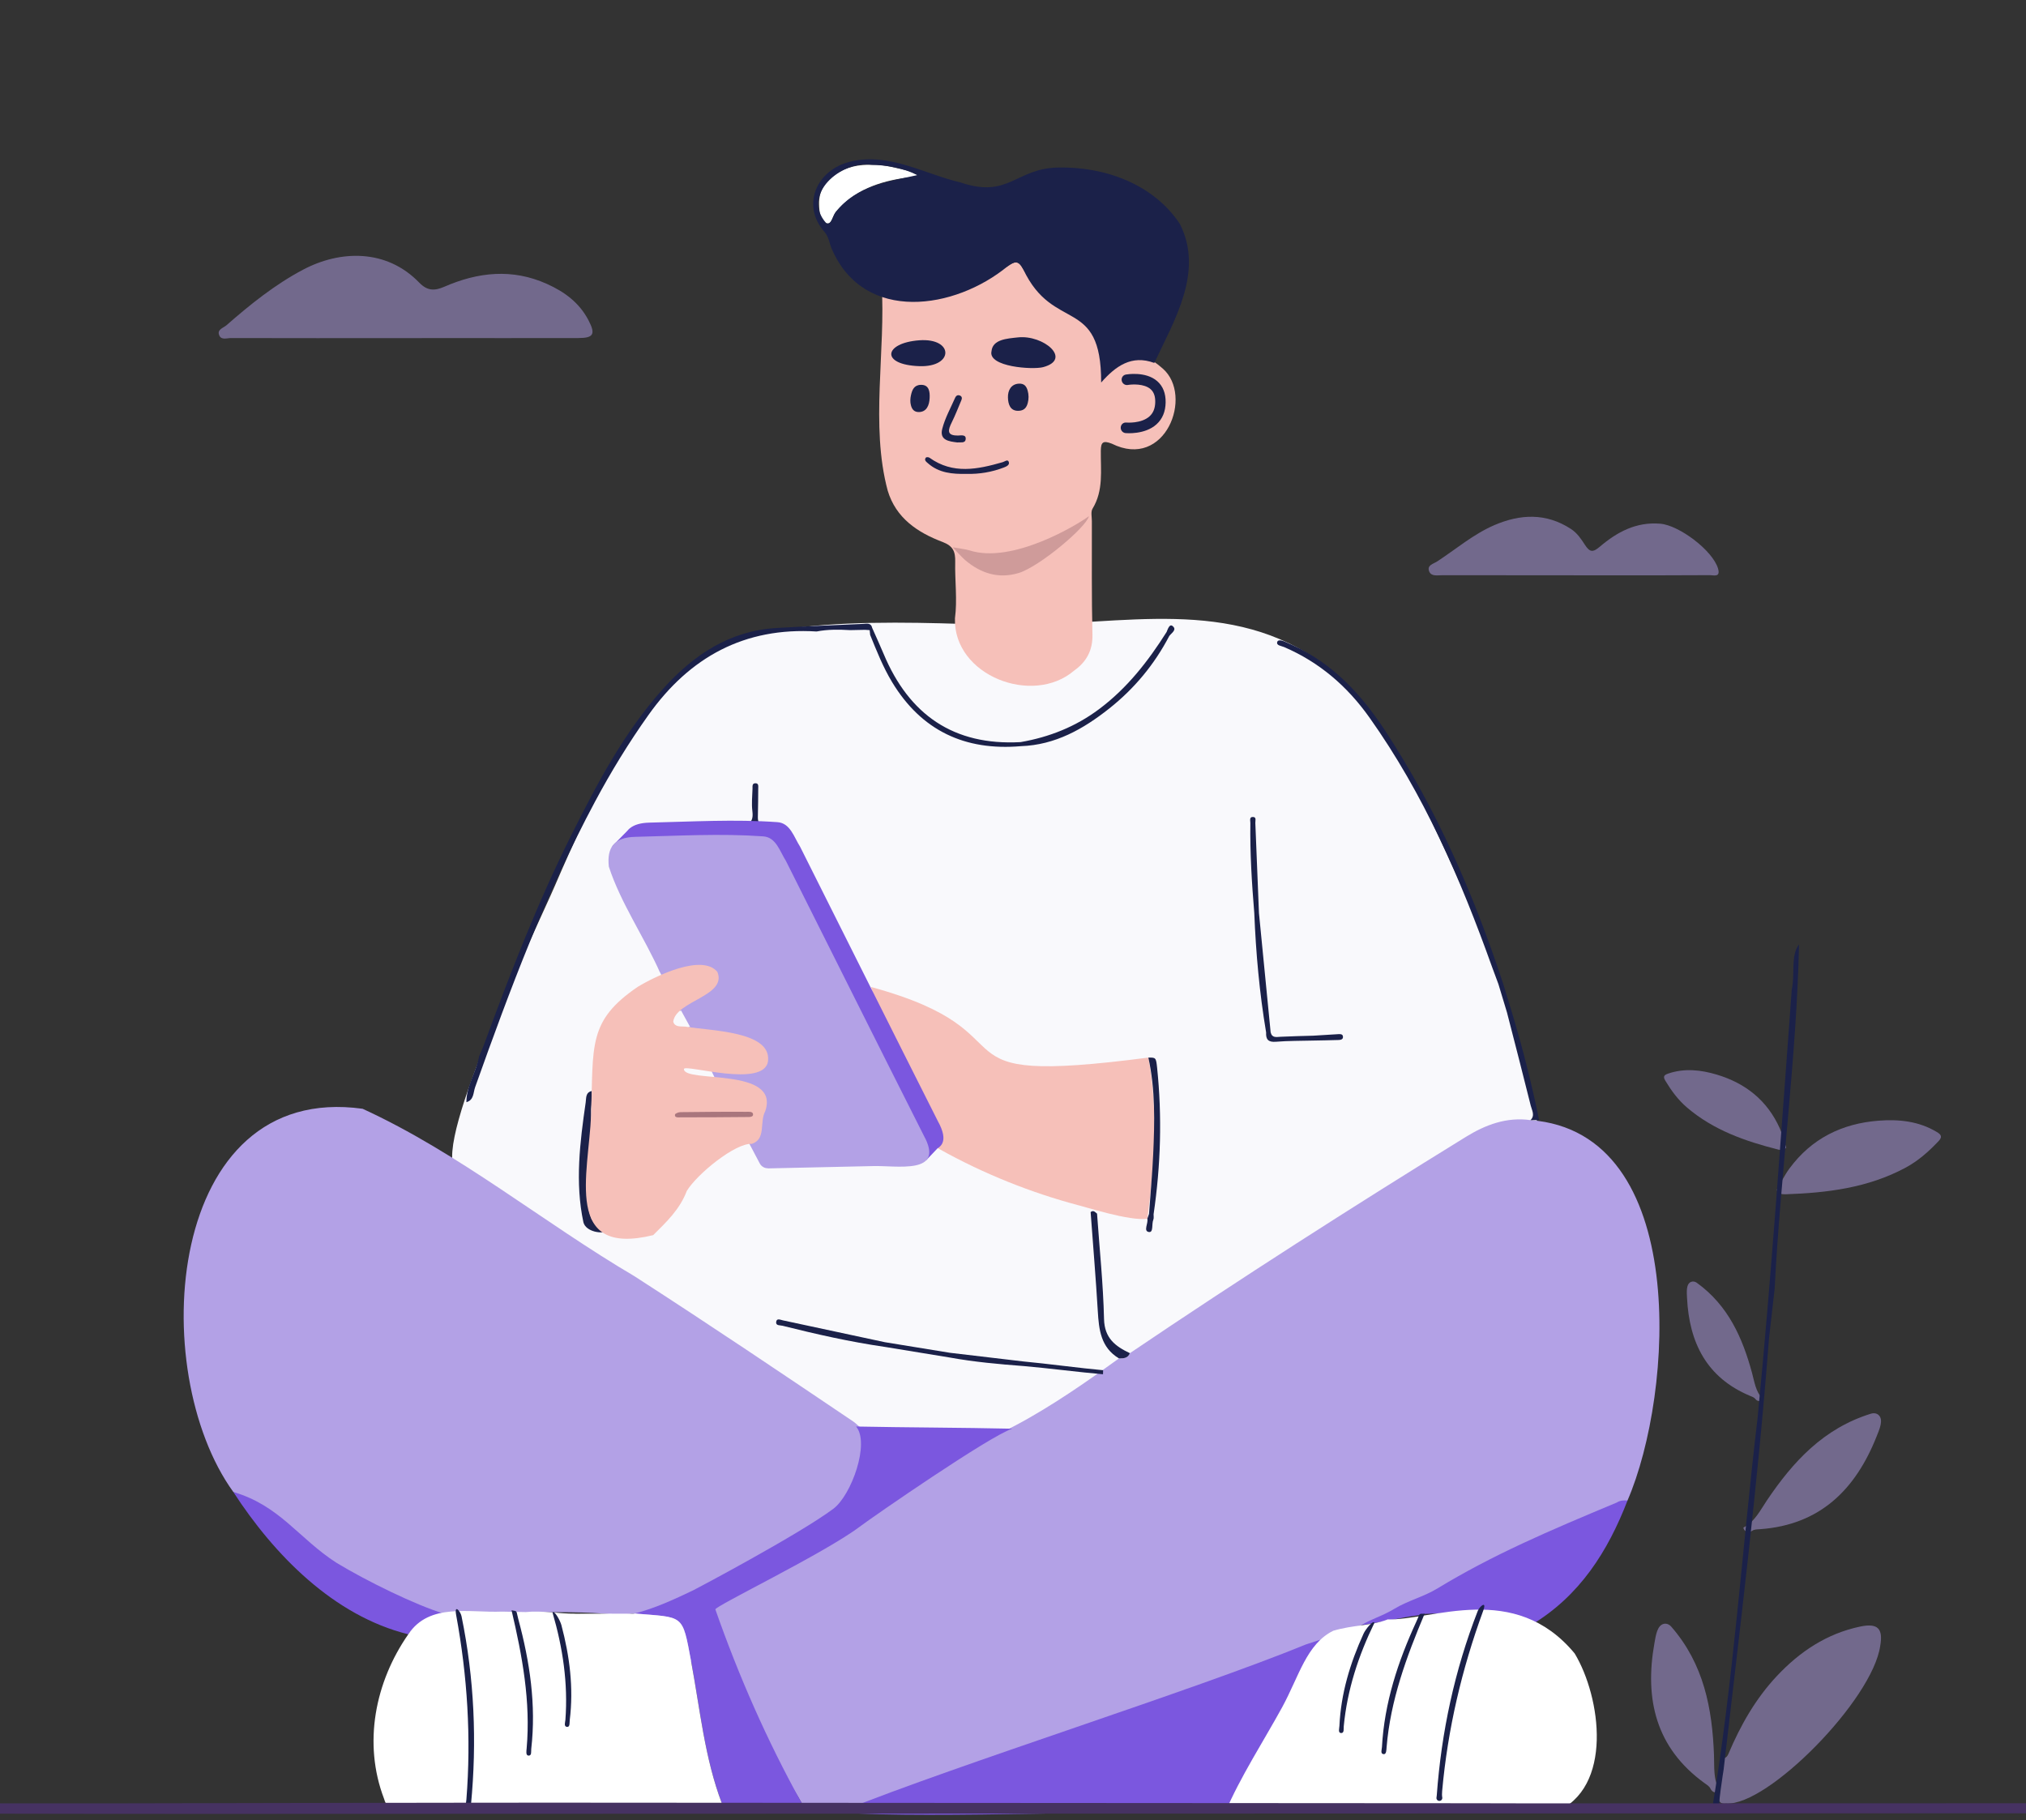
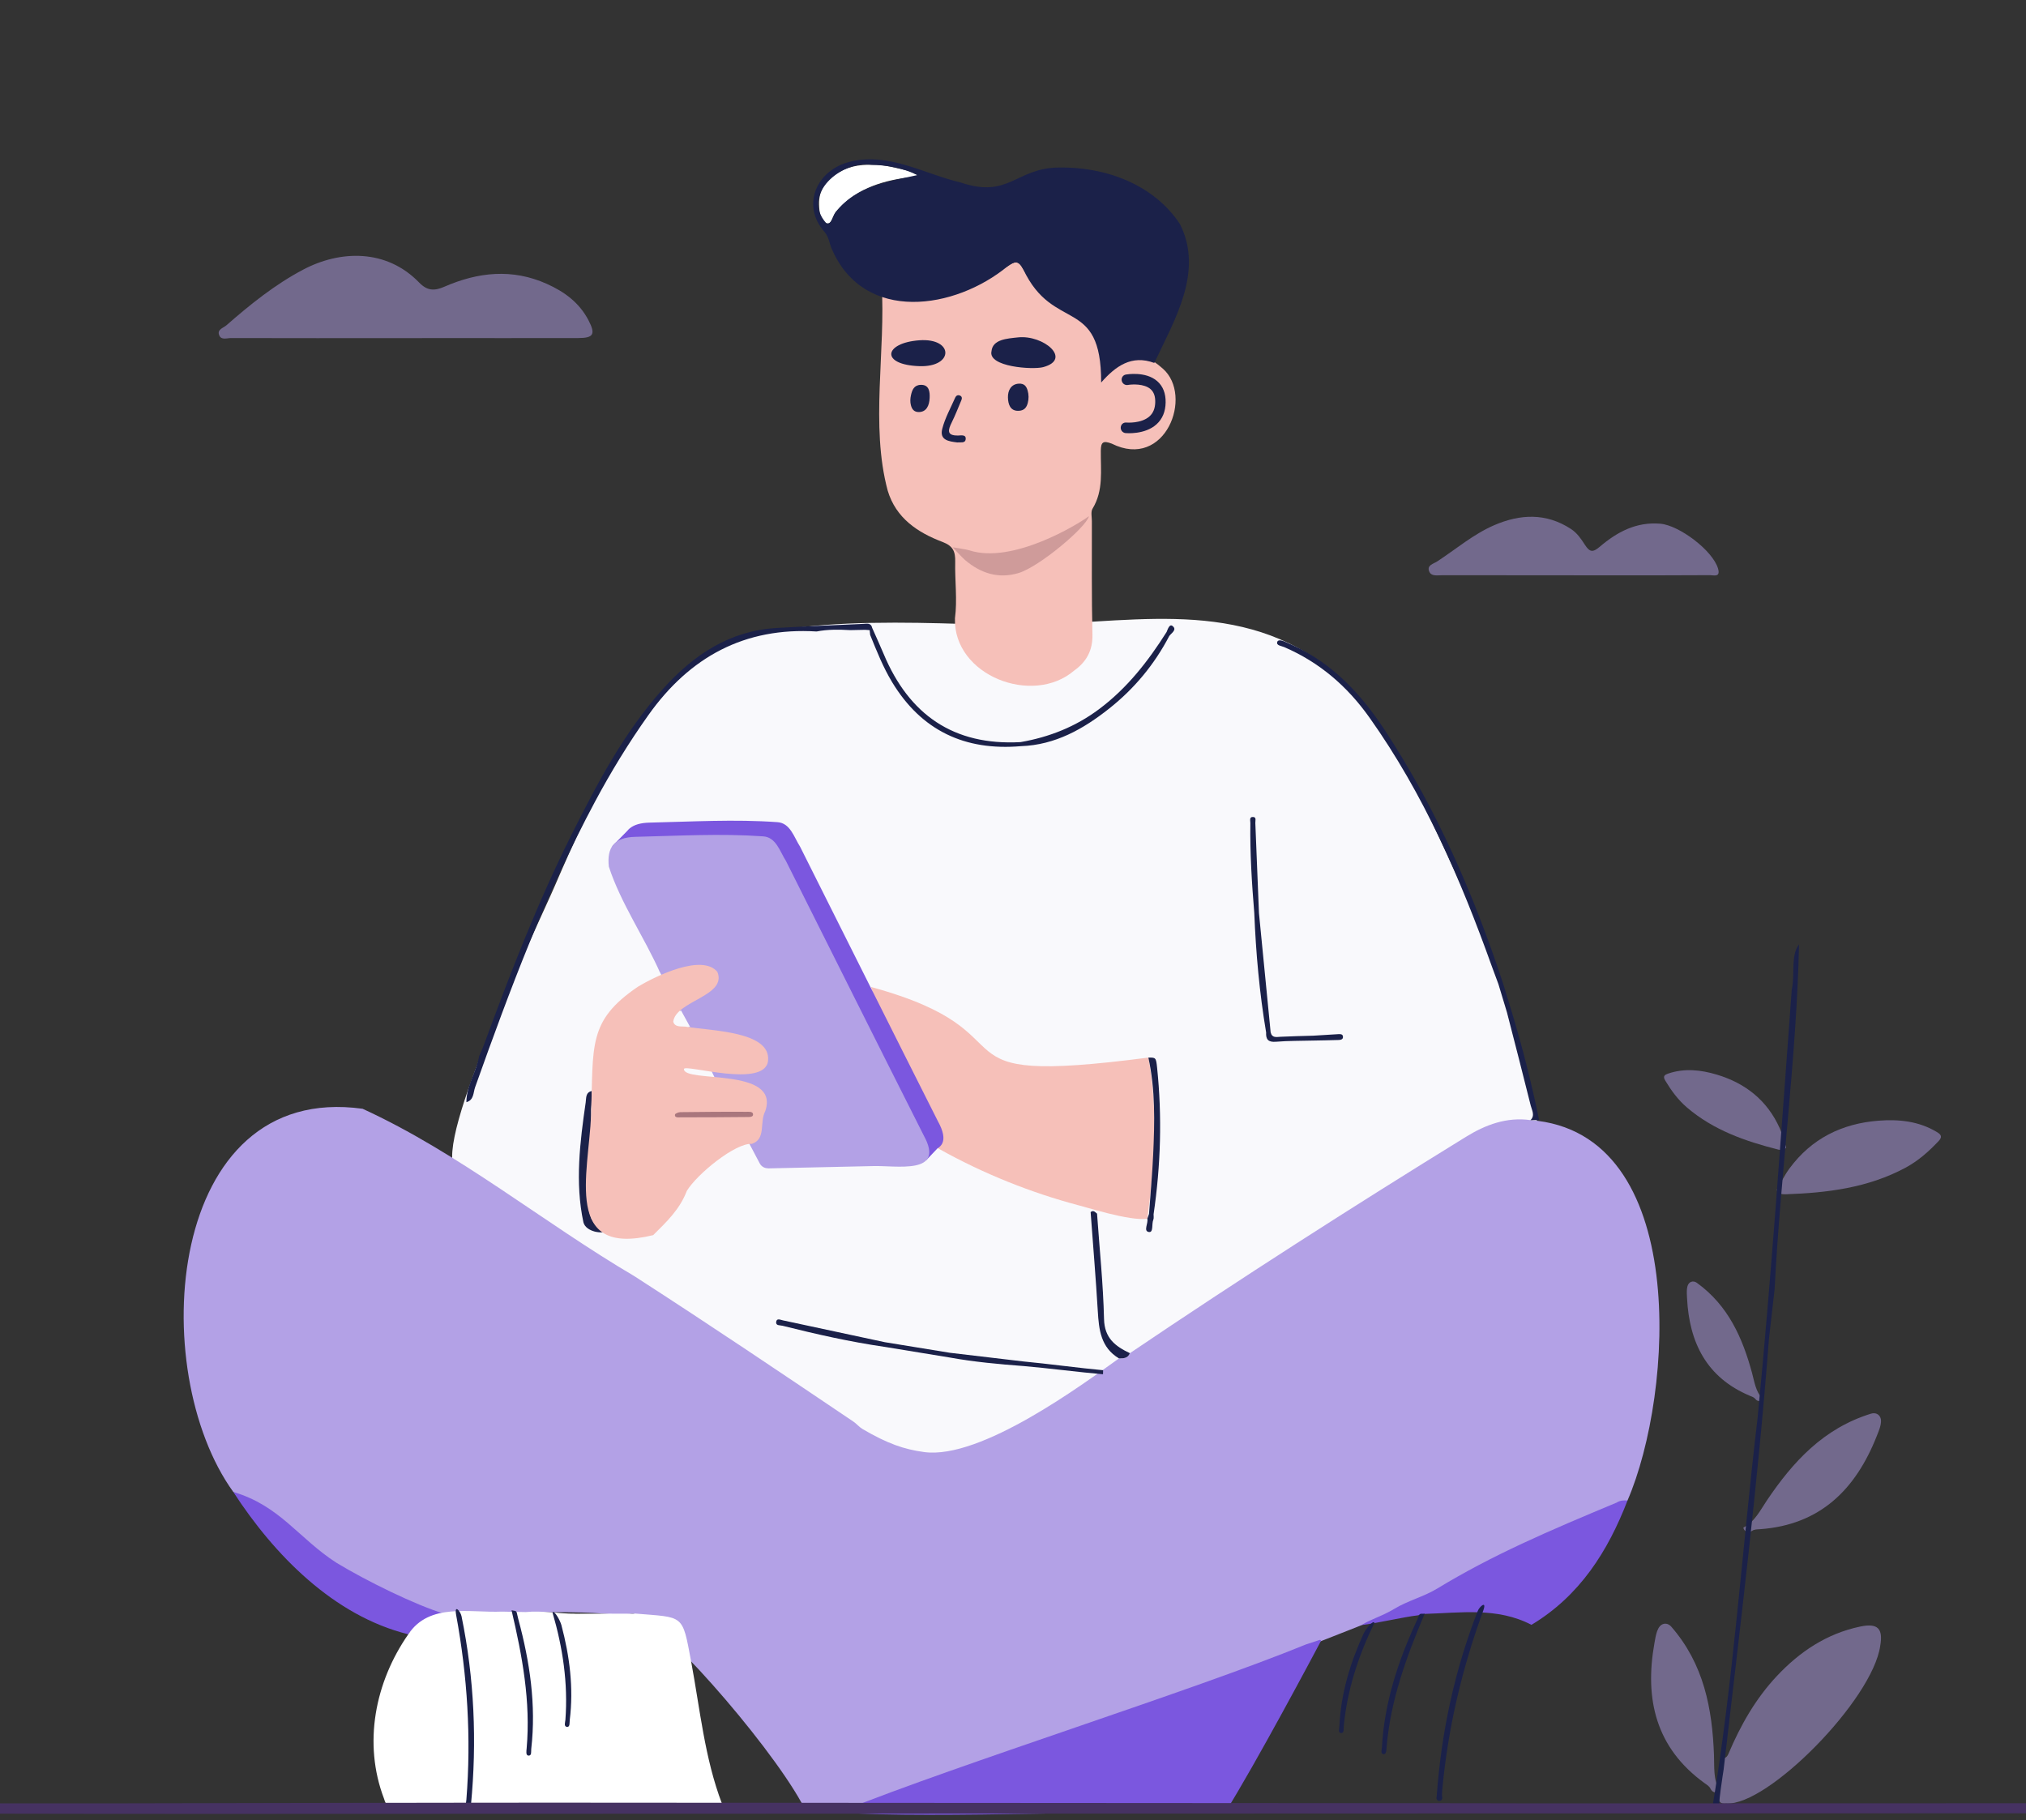
<svg xmlns="http://www.w3.org/2000/svg" width="561" height="504" viewBox="0 0 561 504" fill="none">
  <rect x="0" y="0" width="561" height="504" fill="#333333" stroke="none" />
  <g clip-path="url(#clip0_5_1943)">
    <path d="M199.274 321.61L199.306 321.602C199.306 321.61 199.306 321.61 199.306 321.618C199.29 321.61 199.282 321.61 199.274 321.61ZM409.221 255.563C392.697 218.279 381.82 195.219 366.752 184.09C340.861 164.972 311.062 173.094 280.241 173.094C260.43 173.094 207.886 168.381 192.157 184.09C182.389 193.845 174.855 195.871 153.62 245.353C148.657 256.922 119.802 316.041 126.094 323.895C126.809 324.437 116.467 317.259 117.222 317.746C151.41 339.141 206.242 388.238 240.917 402.438C319.564 434.641 376.747 414.392 410.793 400.082C439.177 377.462 430.455 303.474 409.221 255.563Z" fill="#F9F9FC" />
-     <path d="M207.65 227.75H210.151C209.805 227.247 209.844 226.517 209.86 225.794C209.899 223.312 209.962 220.83 209.954 218.348C209.954 217.783 210.143 216.887 209.16 216.903C208.208 216.919 208.397 217.798 208.374 218.372C208.303 220.461 208.083 222.582 208.334 224.64C208.531 226.21 208.279 227.169 207.65 227.75Z" fill="#1B2149" />
    <path d="M423.786 310.188C417.203 309.269 411.328 311.484 405.949 314.799C374.53 334.167 343.441 354.062 312.855 374.734C312.305 376.172 311.086 376.195 309.835 376.18C299.737 383.406 271.645 404.212 255.923 402.114C250.339 401.368 245.699 399.758 238.833 395.729C237.89 395.171 237.19 394.268 236.277 393.655C215.491 379.659 198.102 367.893 175.696 353.426C150.341 338.495 127.093 319.276 100.408 307.046C45.906 299.499 40.275 379.494 64.6 413.158C84.529 422.803 100.778 445.768 123.011 446.876C127.816 447.119 137.332 446.868 137.167 446.876C134.816 446.962 165.842 445.399 173.219 447.818C173.541 446.954 174.328 446.994 175.043 446.899C181.343 446.617 212.408 482.016 221.901 499.154C229.931 511.54 310.567 474.122 311.55 473.8C328.459 468.271 346.083 465.852 361.309 456.301C362.324 455.665 388.049 446.09 392.831 443.137C411.077 431.866 431.643 424.295 450.659 415.522C463.494 385.888 468.064 313.526 423.786 310.188Z" fill="#B3A1E6" />
    <path opacity="0.5" d="M476.707 490.93C476.361 496.617 474.544 499.79 478.013 499.429C489.503 500.144 518.5 470.737 520.631 455.783C521.48 450.976 519.955 449.421 515.094 450.434C505.838 452.374 498.327 457.385 491.957 464.195C486.097 470.462 481.929 477.814 478.61 485.668C478.327 486.328 477.981 486.783 477.265 486.901L476.133 491.653C476.109 492.446 476.857 488.472 476.833 489.265C476.794 489.815 476.754 490.373 476.707 490.93Z" fill="#B3A1E6" />
    <path opacity="0.5" d="M494.576 317.807C494.025 318.577 493.262 318.569 492.468 318.364C483.306 316.047 474.497 312.992 467.136 306.701C464.635 304.565 462.795 302.028 461.127 299.263C460.419 298.085 460.805 297.676 461.969 297.284C466.483 295.768 470.958 296.27 475.362 297.582C483.337 299.962 489.361 304.753 492.814 312.45C493.577 314.147 494.009 315.992 494.591 317.768C494.583 317.775 494.576 317.807 494.576 317.807Z" fill="#B3A1E6" />
    <path opacity="0.5" d="M491.996 329.51C492.452 330.57 493.364 330.758 494.371 330.727C505.916 330.334 517.218 328.968 527.646 323.36C531.185 321.451 534.048 318.899 536.754 316.04C537.91 314.822 537.556 314.225 536.266 313.456C531.272 310.471 525.79 309.913 520.199 310.345C510.061 311.123 501.614 315.278 495.504 323.58C494.151 325.41 493.16 327.499 491.996 329.47V329.51Z" fill="#B3A1E6" />
    <path d="M394.427 446.931C404.439 446.648 414.584 445.022 424.061 449.955C437.415 441.936 445.209 429.636 450.659 415.53C449.613 415.435 448.638 415.482 447.671 416.095C428.693 424.012 413.42 430.531 397.982 439.901C394.239 442.179 389.882 443.239 386.13 445.501C382.544 447.661 379.398 448.447 377.039 450.018C380.625 449.641 388.946 447.724 392.532 447.339C393.169 447.206 393.798 447.064 394.427 446.931Z" fill="#7B57DF" />
    <path d="M123.011 446.884C115.146 444.527 101.352 437.749 93.125 432.746C82.697 426.023 77.49 416.928 64.6 413.165C75.933 430.618 92.425 447.473 113.062 452.578C115.595 449.201 118.89 447.787 123.011 446.884Z" fill="#7B57DF" />
    <path opacity="0.5" d="M474.985 496.358C475.402 496.381 475.81 496.271 476.18 495.863C474.348 492.808 474.733 489.375 474.607 486.061C474.12 473.164 471.823 460.825 462.732 450.418C462.252 449.868 461.528 449.546 460.813 449.664C458.862 450.002 458.493 452.931 458.123 454.981C455.323 470.549 458.508 484.034 471.996 493.797C472.649 494.268 473.325 494.653 473.632 495.329C473.892 495.879 474.371 496.326 474.985 496.358Z" fill="#B3A1E6" />
    <path opacity="0.5" d="M483.494 424.083C483.125 423.879 482.841 423.58 482.739 423.03C485.909 421.397 487.387 418.279 489.243 415.522C496.455 404.816 504.918 395.533 518.13 391.464C518.822 391.252 519.617 391.354 520.159 391.833C521.638 393.145 520.411 395.831 519.64 397.763C513.812 412.474 503.997 422.261 487.379 423.47C486.569 423.525 485.799 423.494 485.177 423.91C484.674 424.256 484.029 424.381 483.494 424.083Z" fill="#B3A1E6" />
    <path opacity="0.5" d="M487.246 387.953C487.568 387.898 487.859 387.741 488.064 387.364C486.129 385.369 485.822 382.691 485.138 380.193C482.496 370.493 478.571 361.524 469.833 355.224C469.377 354.895 468.764 354.769 468.245 354.989C466.821 355.586 467.065 357.879 467.144 359.497C467.765 371.813 472.562 381.489 484.532 386.524C485.114 386.767 485.696 386.94 486.05 387.396C486.333 387.78 486.774 388.032 487.246 387.953Z" fill="#B3A1E6" />
    <path d="M321.986 102.082C318.101 98.681 318.054 99.725 315.521 99.584C310.936 99.333 307.035 103.126 307.043 102.867C308.538 83.396 290.795 87.606 283.339 74.568C281.963 71.976 280.98 72.361 279.006 73.744C268.955 79.988 255.601 83.192 244.118 78.519C245.306 97.047 240.941 117.83 245.809 135.879C248.09 143.482 254.083 147.464 260.964 150.071C263.961 151.202 264.559 152.805 264.496 155.577C264.378 160.8 265.117 166.118 264.425 171.246C263.953 187.049 285.919 195.571 297.441 185.698C300.815 183.295 302.6 180.137 302.498 175.715C302.246 165.261 302.364 154.792 302.34 144.338C302.34 143.167 301.994 141.73 302.529 140.858C305.612 135.8 304.755 130.247 304.818 124.812C304.849 122.487 305.392 121.906 307.845 122.856C322.686 130.255 330.543 109.567 321.986 102.082Z" fill="#F6C0B9" />
    <path d="M317.991 292.87C254.264 301.164 288.97 286.335 241.185 273.32C244.96 284.104 251.574 313.408 259.863 318.066C272.447 325.135 285.722 330.334 298.408 333.712C299.879 334.018 312.934 338.267 317.7 337.49C319.674 322.857 320.728 307.541 317.991 292.87Z" fill="#F6C0B9" />
    <path d="M303.772 336.084C303.245 335.683 302.773 335.008 301.994 335.66C302.663 344.786 303.433 353.905 303.976 363.039C304.283 368.215 304.802 373.164 309.843 376.172C311.086 376.188 312.313 376.164 312.863 374.727C308.836 372.818 305.832 370.58 305.706 365.262C305.478 355.531 304.456 345.815 303.772 336.084Z" fill="#1B2149" />
    <path d="M168.303 340.749C163.16 339.752 163.136 335.864 162.822 331.748C162.2 323.509 163.915 316.495 163.679 307.188C163.86 305.515 163.797 303.811 163.852 302.122C162.106 302.546 162.358 304.038 162.177 305.287C160.596 316.22 159.188 327.491 161.548 338.487C162.24 341.181 166.99 341.88 168.303 340.749Z" fill="#1B2149" />
    <path d="M371.856 286.971C371.754 286.343 371.109 286.35 370.597 286.382C368.277 286.515 365.957 286.665 363.645 286.806C360.641 286.9 357.637 286.955 354.64 287.105C353.453 287.159 352.226 287.513 351.84 285.864C350.763 274.86 349.685 263.864 348.608 252.86C348.278 244.542 347.947 236.225 347.601 227.907C347.578 227.302 347.924 226.352 347.098 226.25C345.832 226.093 346.233 227.263 346.225 227.899C346.107 236.232 346.626 244.542 347.31 252.844C347.759 263.927 348.749 274.962 350.59 285.911C350.488 287.819 351.156 288.66 353.287 288.487C356.732 288.204 360.208 288.251 363.669 288.157C365.989 288.11 368.317 288.078 370.637 288C371.258 287.984 371.997 287.843 371.856 286.971Z" fill="#1B2149" />
    <path d="M426.193 310.18C424.124 300.135 421.623 290.199 418.658 280.381C417.84 277.711 417.03 275.048 416.212 272.378C408.104 247.715 397.809 224.074 383.519 202.294C376.96 192.304 369.056 183.742 357.935 178.669C357.338 178.394 356.74 178.134 356.15 177.86C355.309 177.475 353.956 176.941 353.681 177.742C353.319 178.771 354.813 178.857 355.592 179.195C365.352 183.397 373.043 190.034 379.178 198.673C394.239 219.872 404.447 243.427 413.137 267.736C413.711 269.33 414.317 270.917 414.907 272.511C415.701 275.135 416.488 277.75 417.282 280.373C419.492 288.974 421.733 297.566 423.865 306.19C424.179 307.463 425.131 308.908 423.778 310.212C424.588 310.18 425.39 310.18 426.193 310.18Z" fill="#1B2149" />
    <path d="M320.397 295.611C320.107 292.846 320.02 292.854 317.983 292.87C319.933 301.761 319.729 310.777 319.312 319.778C319.061 325.245 318.557 330.703 318.164 336.162C318.007 336.602 317.849 337.05 317.692 337.497C318.015 338.778 316.512 340.914 318.117 341.173C319.462 341.393 318.848 338.95 319.351 337.772C319.54 337.332 319.414 336.767 319.43 336.256C321.412 322.739 321.813 309.191 320.397 295.611Z" fill="#1B2149" />
    <path d="M324.66 173.343C323.834 172.715 323.37 174.199 323.032 175.016C317.92 183.106 312.132 190.544 304.353 196.364C297.818 201.257 290.551 204.124 282.6 205.507C264.024 206.535 251.7 197.896 244.669 181.056C243.662 178.653 242.569 176.289 241.515 173.901C241.2 172.385 240.005 172.731 239.014 172.77C231.031 173.123 223.049 173.43 215.074 173.901C202.066 174.663 192.117 181.3 183.702 190.638C172.81 202.726 165.33 216.997 158.134 231.394C148.767 250.127 141.241 269.637 134.021 289.272C133.62 290.364 133.125 291.424 132.669 292.5C131.898 296.852 129.129 300.653 129.145 305.224C131.253 304.627 131.033 302.554 131.552 301.101C141.154 274.129 151.19 247.346 164.74 222.032C169.184 213.722 174.084 205.703 179.55 198.014C190.961 181.96 206.14 173.634 226.124 174.875C229.199 174.27 232.298 174.317 235.404 174.498C236.781 174.467 238.165 174.443 239.541 174.412C239.966 174.443 240.39 174.474 240.807 174.498C240.854 174.938 240.902 175.378 240.949 175.825C242.758 180.294 244.527 184.771 247.036 188.918C255.176 202.357 267.209 207.965 282.702 206.63C292.195 206.3 299.965 201.894 307.145 196.207C314.098 190.701 319.658 184.002 323.771 176.124C324.408 175.268 326.005 174.372 324.66 173.343Z" fill="#1B2149" />
    <path d="M241.444 45.641C237.787 45.531 234.476 46.199 231.559 48.131C228.562 50.11 226.698 52.82 226.808 56.59C226.863 58.6 227.076 61.09 228.79 61.797C230.284 62.418 230.528 59.739 231.472 58.64C236.655 52.616 243.505 50.204 251.079 49.191C252.07 49.058 253.194 49.301 254.036 48.476C253.123 48.06 252.243 47.487 251.283 47.251C247.988 46.474 244.708 45.531 241.444 45.641Z" fill="white" />
    <path d="M281.853 93.434C278.88 93.756 274.846 93.968 274.547 97.267C273.516 101.618 285.966 102.435 288.837 101.673C296.992 99.498 288.955 92.657 281.853 93.434Z" fill="#1B2149" />
    <path d="M254.578 101.398C264.197 101.728 264.142 93.528 254.547 94.235C244.7 94.966 243.725 101.021 254.578 101.398Z" fill="#1B2149" />
-     <path d="M267.594 131.229C271.173 131.323 274.633 130.742 277.968 129.462C278.66 129.195 279.682 128.763 279.313 127.867C279.006 127.121 278.196 127.828 277.622 127.993C270.724 129.972 263.867 131.417 257.37 126.752C257.134 126.579 256.505 126.556 256.379 126.713C255.813 127.435 256.482 127.875 256.93 128.276C259.989 131.001 263.749 131.3 267.594 131.229Z" fill="#1B2149" />
    <path d="M284.582 111.617C284.889 110.494 284.881 109.292 284.558 108.169C284.228 107.014 283.646 106.158 282.12 106.244C279.942 106.362 279.053 108.145 279.1 110.069C279.147 111.9 279.698 113.895 282.128 113.761C283.733 113.675 284.283 112.709 284.582 111.617Z" fill="#1B2149" />
    <path d="M252.243 109.457C252.038 110.368 251.999 111.326 252.235 112.229C252.502 113.274 253.076 114.091 254.358 114.107C256.592 114.13 257.323 112.206 257.417 110.258C257.504 108.506 257.3 106.504 254.964 106.574C253.076 106.629 252.565 108.012 252.243 109.457Z" fill="#1B2149" />
    <path d="M268.428 152.404C267.547 152.113 263.796 151.564 263.796 151.564C263.796 151.564 266.462 154.43 267.201 155.067C271.542 158.758 276.458 160.376 282.089 158.672C287.72 156.967 300.752 146.073 301.538 142.932C298.392 145.28 280.304 156.276 268.428 152.404Z" fill="#A9767D" fill-opacity="0.5" />
    <path d="M283.457 377.028C276.647 376.227 269.836 375.418 263.017 374.617C257.016 373.643 251.016 372.669 245.023 371.687C235.609 369.668 226.203 367.65 216.789 365.639C216.081 365.49 215.051 364.94 214.917 366.103C214.791 367.163 216.018 366.967 216.671 367.132C226.006 369.472 235.397 371.593 244.928 372.975C250.929 373.957 256.922 374.939 262.923 375.92C269.726 377.154 276.607 377.782 283.497 378.3C289.497 378.795 299.422 380.075 305.423 380.562C305.431 380.193 305.447 379.816 305.455 379.447C299.43 378.913 289.474 377.578 283.457 377.028Z" fill="#1B2149" />
    <path d="M265.03 122.518C265.927 122.424 267.225 122.825 267.39 121.678C267.586 120.296 266.187 120.578 265.4 120.602C262.018 120.704 262.506 119.063 263.56 116.926C264.543 114.939 265.345 112.858 266.21 110.808C266.43 110.282 266.391 109.771 265.785 109.528C265.196 109.284 264.724 109.598 264.504 110.093C263.245 112.96 261.68 115.756 260.909 118.756C260.099 121.906 262.758 122.236 265.03 122.518Z" fill="#1B2149" />
    <path d="M319.627 100.511C325.195 88.643 333.398 75.228 326.713 62.025C319.359 50.903 305.816 46.104 292.95 46.395C281.255 46.615 279.32 55.042 266.037 50.542C255.939 48.186 246.352 42.217 235.632 44.714C226.069 46.937 221.791 56.849 228.271 64.177C229.569 65.646 229.647 67.523 230.418 69.165C239.439 89.578 264.464 85.729 279.006 73.743C280.972 72.361 281.963 71.984 283.339 74.568C291.66 92.28 304.959 81.841 304.912 105.93C308.876 101.422 313.335 98.155 319.627 100.511ZM241.444 45.641C245.597 45.719 250.206 46.56 254.036 48.484C245.801 50.33 237.26 51.375 231.472 58.648C230.528 59.747 230.285 62.425 228.79 61.805C221.806 53.998 232.746 44.353 241.444 45.641Z" fill="#1B2149" />
    <path d="M311.392 103.833C311.495 103.786 311.605 103.747 311.731 103.723C311.951 103.684 317.228 102.757 320.429 105.545C322.025 106.936 322.812 108.938 322.765 111.475C322.718 114.004 321.868 116.031 320.24 117.5C317.008 120.421 311.872 119.95 311.66 119.934C310.866 119.856 310.268 119.141 310.331 118.332C310.394 117.523 311.078 116.934 311.872 117.013C311.912 117.013 316.009 117.374 318.313 115.285C319.344 114.35 319.855 113.062 319.886 111.358C319.918 109.724 319.493 108.554 318.589 107.76C316.811 106.205 313.445 106.402 312.297 106.606C311.518 106.747 310.755 106.213 310.606 105.42C310.472 104.752 310.81 104.1 311.392 103.833Z" fill="#1B2149" />
    <path d="M186.738 265.497C186.746 265.497 186.746 265.497 186.754 265.497L186.652 265.293C186.675 265.364 186.707 265.435 186.738 265.497Z" fill="#7B57DF" />
    <path d="M186.376 264.783L186.644 265.293C186.62 265.238 186.596 265.191 186.573 265.136L186.376 264.783Z" fill="#7B57DF" />
    <path d="M260.925 316.613C261.539 315.309 261.295 313.369 259.698 310.479C246.918 285.164 234.256 259.795 221.539 234.457C219.872 231.881 218.849 227.883 215.216 227.671C203.419 226.831 191.63 227.538 179.841 227.805C177.411 227.86 175.641 228.378 174.438 229.344H174.422L174.359 229.407C174.28 229.47 174.202 229.533 174.131 229.596C173.95 229.768 173.777 229.957 173.628 230.153L169.491 234.363L172.432 234.45C172.432 234.952 172.456 235.478 172.519 236.044C175.775 246.05 182.184 255.334 186.573 265.12L186.769 265.474C186.762 265.474 186.754 265.474 186.754 265.474L192.275 276.046C192.353 275.991 192.424 275.936 192.503 275.873L195.035 280.476C194.878 280.46 194.721 280.436 194.555 280.421L200.934 292.626C200.879 292.87 211.417 312.796 214.304 318.247C214.752 319.087 215.625 319.598 216.584 319.582L216.6 319.613L245.447 318.977C248.279 318.859 252.463 319.331 255.813 319.016L256.489 321.278L259.604 318.003C260.194 317.65 260.642 317.194 260.925 316.613Z" fill="#7B57DF" />
    <path d="M255.774 314.414C242.994 289.099 230.332 263.73 217.615 238.392C215.947 235.816 214.925 231.818 211.291 231.606C199.494 230.766 187.705 231.473 175.916 231.74C170.065 231.873 168.004 234.662 168.586 239.987C171.882 250.119 178.409 259.505 182.806 269.425C182.814 269.425 182.814 269.425 182.821 269.425L182.452 268.71L182.845 269.417C182.837 269.417 182.829 269.417 182.829 269.417L188.35 279.989C188.429 279.934 188.5 279.879 188.578 279.816L191.111 284.418C190.953 284.403 190.796 284.379 190.631 284.363L197.009 296.569C196.954 296.812 207.493 316.739 210.379 322.189C210.827 323.03 211.7 323.54 212.66 323.525L212.676 323.556L241.523 322.92C248.074 322.661 261.932 325.567 255.774 314.414Z" fill="#B3A1E6" />
    <path d="M208.177 316.762C212.204 315.435 210.245 310.817 211.905 307.691C216.081 295.406 189.381 300.001 189.381 296.05C189.381 294.511 211.889 301.58 212.676 293.726C213.494 285.557 196.915 285.494 189.742 284.293C188.492 284.206 186.84 284.473 186.423 282.934C187.108 277.137 201.429 275.849 198.637 269.134C194.422 264.052 181.634 270.234 176.601 273.273C162.735 282.722 164.316 289.429 163.679 308.767C162.987 325.174 155.893 348.164 180.871 342.037C184.489 338.432 188.217 334.968 190.175 329.8C192.975 325.158 203.6 316.479 208.177 316.762Z" fill="#F6C0B9" />
    <path d="M188.39 307.981C187.863 307.989 186.974 308.35 186.911 308.633C186.699 309.607 187.886 309.419 188.547 309.419C194.611 309.426 200.674 309.395 206.73 309.332C207.438 309.324 208.625 309.419 208.523 308.531C208.429 307.738 207.304 307.895 206.573 307.887C203.623 307.84 191.504 307.918 188.39 307.981Z" fill="#A9767D" />
    <path d="M361.6 455.39C329.914 468.342 266.131 488.284 233.328 501.455C233.076 501.557 233.139 501.926 233.407 501.942C256.592 503.749 319.871 500.968 339.147 501.848C339.241 501.856 339.32 501.809 339.367 501.73C347.845 488.15 363.425 458.854 365.737 454.495C365.847 454.29 365.651 454.063 365.438 454.133C364.432 454.455 362.426 455.099 361.6 455.39Z" fill="#7B57DF" />
    <path d="M498.154 261.523C495.755 264.712 497.092 269.731 496.141 274.027C493.199 313.589 490.533 353.19 486.679 392.642C482.37 429.007 479.994 465.805 473.939 501.864H476.054C475.527 500.78 477.273 490.043 477.273 490.043C481.866 450.332 486.797 410.621 489.825 370.768C490.344 366.173 490.887 361.579 491.39 356.992C493.058 324.561 497.47 293.168 498.154 261.523Z" fill="#1B2149" />
-     <path d="M436.023 457.88C419.382 437.781 396.543 448.784 384.117 448.455V448.517C379.5 450.261 374.679 449.963 369.174 451.596C361.734 455.296 359.736 464.163 355.018 472.803C350.189 481.639 343.221 492.438 339.288 501.864C338.887 502.822 369.426 501.172 384.117 501.754V501.864H389.583C389.842 502.154 418.949 501.73 430.565 501.864C446.876 495.242 443.298 469.92 436.023 457.88Z" fill="white" />
    <path d="M394.482 446.876C389.465 458.791 384.998 470.863 383.944 483.917C383.889 484.576 383.912 485.841 383.126 485.77C382.151 485.676 382.63 484.498 382.662 483.83C383.33 471.546 387.097 460.102 392.202 449.028C392.469 448.455 392.705 447.865 392.941 447.276C393.035 447.041 393.271 446.892 393.523 446.884L394.482 446.876Z" fill="#1B2149" />
    <path d="M380.578 449.397C376.15 458.484 373.043 467.957 372.084 478.065C372.021 478.725 372.28 480.021 371.29 479.919C370.456 479.832 370.857 478.623 370.888 477.924C371.305 468.946 373.861 460.527 377.573 452.39C378.132 451.172 380.247 448.525 380.578 449.397Z" fill="#1B2149" />
    <path d="M397.841 497.19C399.122 479.62 402.78 462.569 409.181 446.13C409.677 444.849 411.792 443.074 410.699 446.051C404.777 462.223 400.876 478.811 399.335 495.965C399.272 496.68 399.272 497.261 399.358 497.724C399.453 498.235 399.091 498.714 398.564 498.714C398.045 498.714 397.667 498.251 397.77 497.748C397.809 497.583 397.833 497.395 397.841 497.19Z" fill="#1B2149" />
-     <path d="M280.28 395.643C266.147 395.328 251.181 395.32 237.048 395.038C240.925 399.554 235.79 414.045 230.756 417.815C221.382 424.837 192.872 439.948 191.96 440.388C186.691 442.902 181.406 445.36 175.72 446.821C189.522 447.999 188.885 446.782 191.386 460.134C193.863 473.353 195.098 486.815 199.935 499.515C200.218 500.261 200.257 500.748 200.108 501.078H223.387C222.797 500.599 222.333 499.931 221.909 499.162C212.416 482.024 204.551 464.155 198.087 445.69C197.788 444.842 228.137 430.225 237.968 422.842C241.712 420.022 273.878 397.763 280.28 395.643Z" fill="#7B57DF" />
    <path d="M199.927 499.515C195.09 486.815 193.856 473.353 191.378 460.134C188.877 446.782 189.514 447.991 175.712 446.821C175.68 446.844 175.649 446.86 175.617 446.884C171.017 446.852 165.252 446.852 160.675 446.876C160.675 446.876 160.675 446.884 160.682 446.884H159.314C159.314 446.876 159.306 446.868 159.306 446.868C154.729 446.923 150.167 445.941 145.598 446.42L139.015 446.295C130.058 446.68 118.898 443.75 113.054 452.578C103.853 465.797 100.479 482.778 106.346 498.125C107.211 501.133 109.216 501.777 112.236 501.73C123.813 501.565 135.39 501.565 146.967 501.706L146.974 501.746C163.962 501.479 181.028 501.761 198.087 501.691C199.683 501.699 200.69 501.51 199.927 499.515Z" fill="white" />
    <path d="M141.65 445.926C144.599 458.516 146.982 471.161 145.826 484.207C145.771 484.859 145.535 486.108 146.322 486.171C147.297 486.241 147.029 485 147.1 484.333C148.5 472.112 146.707 460.197 143.53 448.423C143.365 447.811 143.231 447.19 143.089 446.57C143.034 446.318 142.83 446.13 142.578 446.09L141.65 445.926Z" fill="#1B2149" />
    <path d="M152.999 446.577C155.838 456.277 157.316 466.135 156.561 476.267C156.514 476.926 156.034 478.159 157.033 478.222C157.867 478.277 157.678 477.021 157.765 476.322C158.858 467.399 157.749 458.673 155.453 450.033C155.106 448.737 153.463 445.776 152.999 446.577Z" fill="#1B2149" />
    <path d="M130.412 499.79C132.087 482.259 131.347 464.831 127.793 447.559C127.517 446.216 125.732 444.103 126.306 447.221C129.428 464.155 130.498 481.16 129.145 498.329C129.09 499.044 128.988 499.617 128.823 500.057C128.642 500.544 128.925 501.078 129.436 501.164C129.948 501.251 130.396 500.858 130.388 500.34C130.38 500.183 130.388 499.994 130.412 499.79Z" fill="#1B2149" />
    <path d="M152.162 499.201C237.272 499.251 322.372 499.311 407.482 499.361C409.642 499.361 419.422 499.401 426.322 499.401C465.962 499.391 505.612 499.381 545.252 499.371C572.732 499.361 600.222 499.361 627.702 499.351C629.032 499.351 630.372 499.351 631.702 499.421C632.542 499.471 633.442 499.641 633.392 500.771C633.342 501.821 632.482 502.071 631.642 502.141C630.812 502.201 629.982 502.121 629.152 502.121C438.752 502.181 248.362 502.261 57.972 502.311C16.322 502.321 -25.318 502.191 -66.958 502.121C-67.458 502.121 -67.968 502.181 -68.458 502.101C-69.778 501.891 -72.078 502.751 -71.998 500.671C-71.918 498.661 -69.608 499.431 -68.278 499.431C-34.298 499.381 -0.318 499.391 33.662 499.391C34.662 499.391 125.852 499.191 152.162 499.201Z" fill="#463262" />
    <path opacity="0.5" d="M111.467 93.637C95.628 93.645 79.789 93.653 63.949 93.613C62.848 93.613 61.315 94.226 60.733 92.914C59.985 91.234 61.818 90.856 62.73 90.055C69.313 84.282 76.147 78.8 83.902 74.692C94.189 69.242 106.984 68.872 116.068 78.25C118.278 80.536 120.268 80.615 123.036 79.405C132.356 75.337 141.856 74.308 151.435 78.62C156.296 80.803 160.417 83.803 162.965 88.712C164.923 92.482 164.428 93.606 160.165 93.613C146.811 93.645 133.457 93.621 120.103 93.621C117.224 93.629 114.346 93.629 111.467 93.637Z" fill="#B3A1E6" />
    <path opacity="0.5" d="M435.76 159.306C423.586 159.306 411.419 159.314 399.245 159.298C397.971 159.298 396.311 159.675 395.737 158.222C395.053 156.494 396.94 156.133 397.923 155.497C403.169 152.072 407.998 147.917 413.771 145.428C420.912 142.349 428.108 141.972 435.013 146.496C436.743 147.627 437.829 149.276 438.851 150.855C440.243 153.015 441.108 152.999 443.027 151.365C447.793 147.313 453.07 144.469 459.739 145.027C464.954 145.459 474.265 152.442 475.728 157.46C476.46 159.974 474.509 159.267 473.455 159.275C464.159 159.338 454.871 159.322 445.575 159.33C442.304 159.33 439.032 159.33 435.76 159.33C435.76 159.322 435.76 159.314 435.76 159.306Z" fill="#B3A1E6" />
  </g>
  <defs>
    <clipPath id="clip0_5_1943">
      <rect width="561" height="504" fill="white" />
    </clipPath>
  </defs>
</svg>